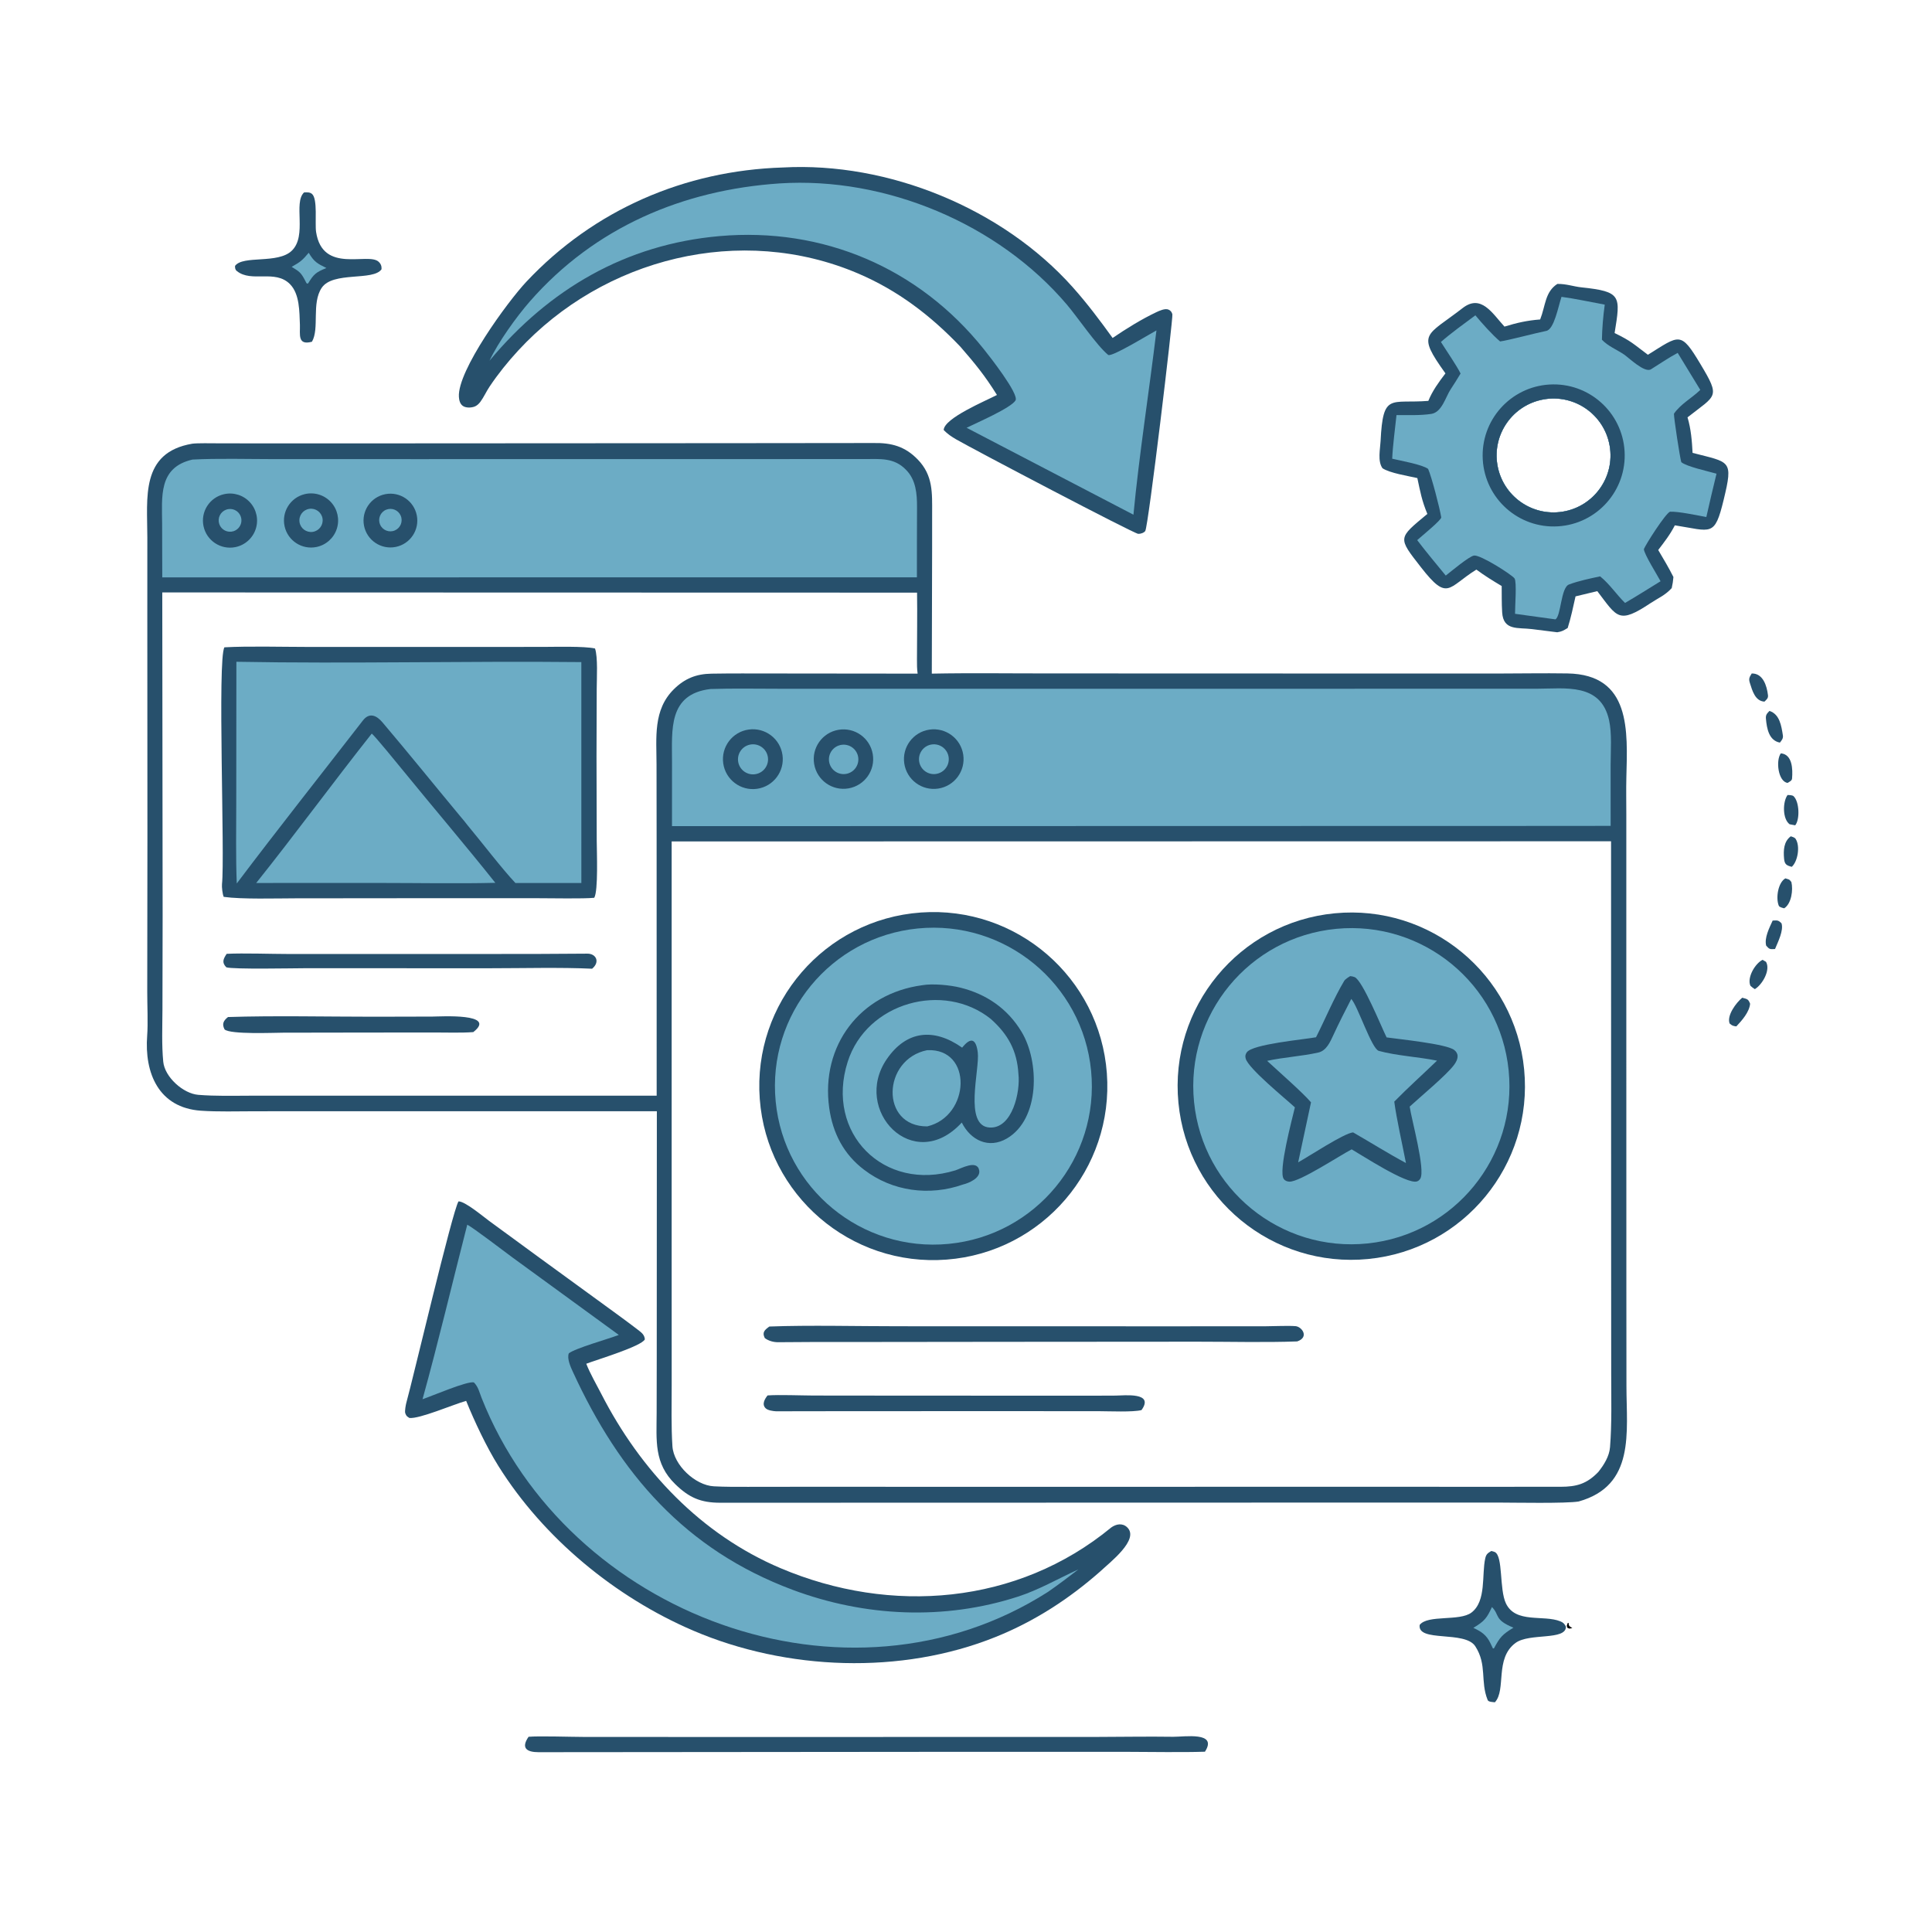
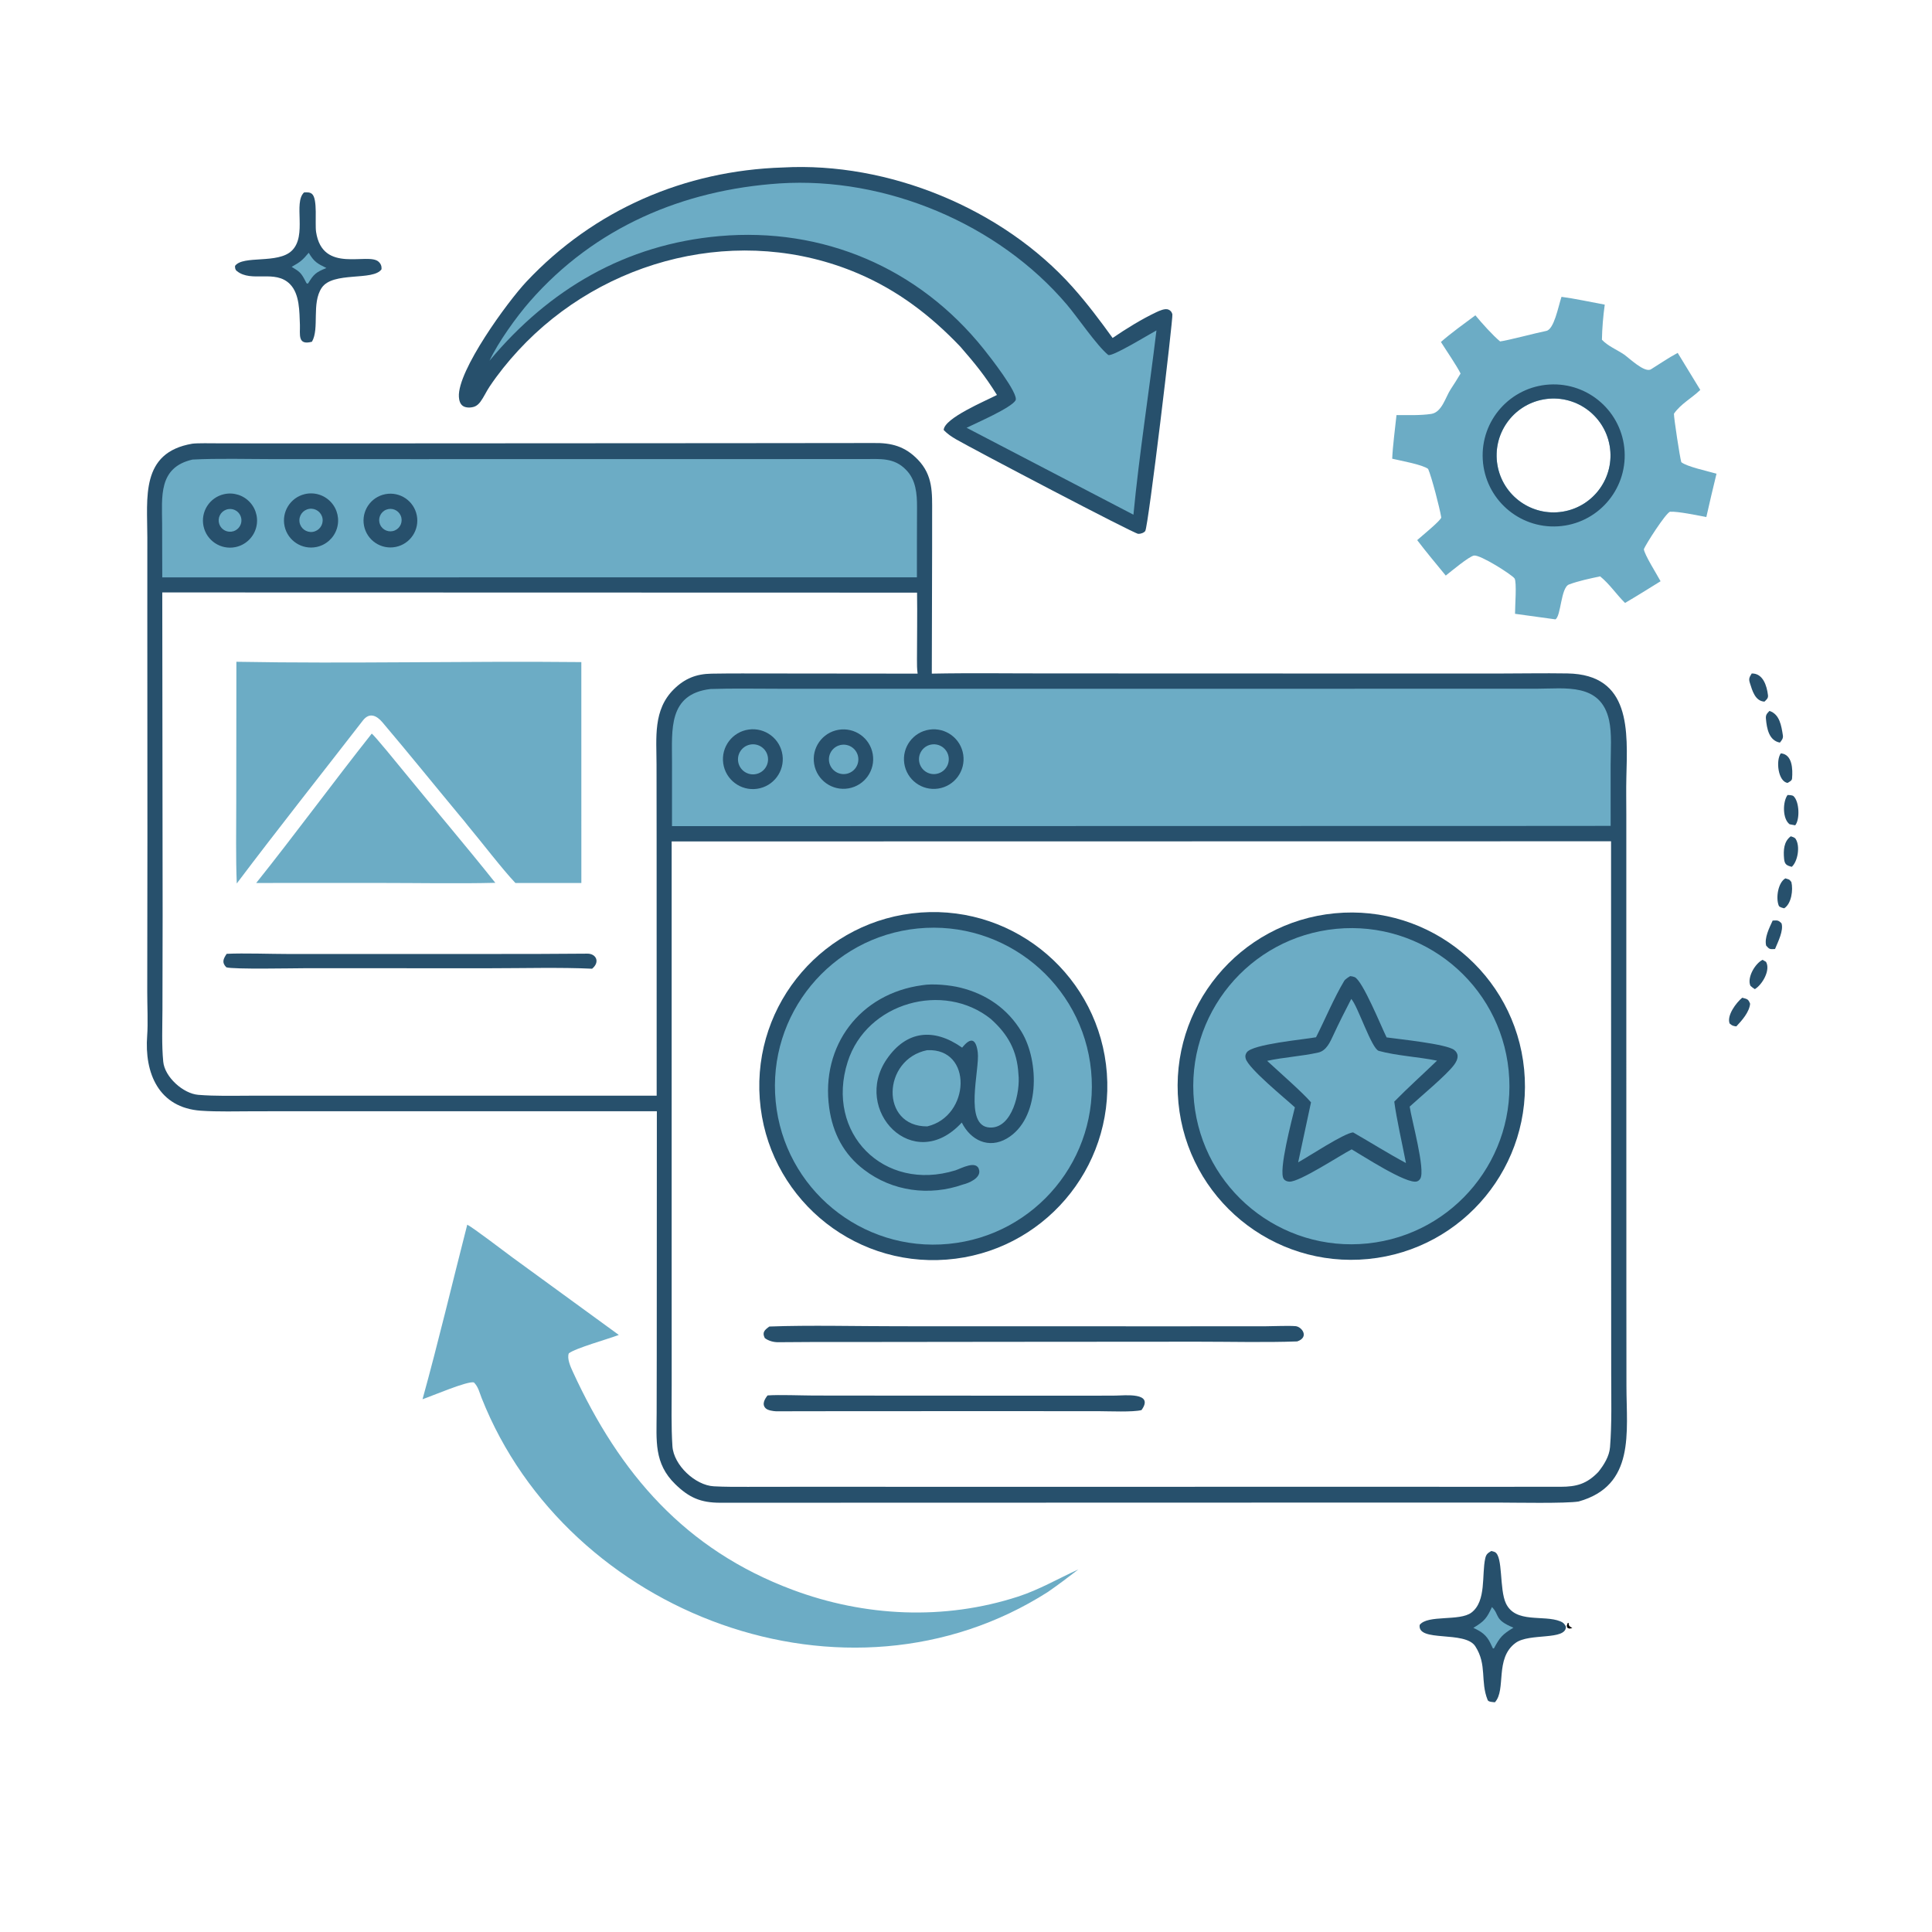
<svg xmlns="http://www.w3.org/2000/svg" width="1024" height="1024" viewBox="0 0 1024 1024">
  <path fill="#27506C" d="M101.935 235.166C104.735 234.804 112.096 234.96 115.126 234.965L138.748 235.01L217.835 234.988L388.536 234.891C413.332 234.887 438.134 234.853 462.947 234.812C472.451 234.636 479.652 236.541 486.44 243.564C494.595 252.002 494.062 261.241 494.049 272.038C494.042 278.236 494.045 284.433 494.043 290.601L493.876 357.041C514.651 356.629 536.53 356.966 557.388 356.928L705.378 356.974L792.174 356.994C804.922 356.993 818.214 356.728 830.748 356.933C864.663 357.487 862.619 387.467 862.001 412.188C861.842 418.56 861.989 425.414 861.983 431.681L861.979 521.852L862.008 682.874L862.048 734.671C862.071 759.21 866.793 787.372 836.729 795.818C829.968 796.952 802.479 796.402 794.422 796.395L707.112 796.402L381.74 796.484C371.409 796.495 365.248 793.786 357.95 786.697C346.502 775.575 347.997 763.548 348.035 748.85L348.089 718.329L348.146 588.966L185.525 588.965L135.103 588.995C125.614 589.001 115.507 589.331 106.464 588.697C84.13 587.13 76.478 568.826 78.009 548.865C78.496 542.507 78.029 532.445 78.042 525.695L78.136 444.073L78.078 326.629L78.09 284.803C78.096 263.823 74.318 239.84 101.935 235.166ZM847.129 780.18C850.118 776.426 852.96 771.91 853.348 767.04C854.349 754.472 853.978 741.094 853.972 728.455L853.929 660.609L853.895 445.894L355.991 445.978L355.995 669.195L356.009 734.073C356.013 744.747 355.704 755.98 356.4 766.53C357.061 776.537 368.474 787.245 378.342 787.776C384.329 788.098 390.384 788.064 396.377 788.057L428.015 788.017L528.403 788.047L726.408 788.015C759.972 788.012 793.587 788.072 827.157 788.024C835.544 788.012 841.008 786.551 847.129 780.18ZM348.048 580.732L348.022 444.75L347.976 405.305C347.971 391.014 346.028 376.238 357.226 365.24C362.948 359.62 369.031 357.19 377.044 357.056C387.891 356.873 398.755 356.957 409.609 356.958L486.361 357.039C485.99 354.331 486.013 352.256 486.013 349.546C486.014 337.734 486.244 325.916 486.058 314.105L86.008 314.001L86.198 485.155L86.101 535.146C86.066 544.198 85.658 553.776 86.523 562.724C87.31 570.875 97.085 579.631 105.081 580.287C114.17 581.033 123.619 580.757 132.765 580.739L182.194 580.719L347.502 580.739L348.048 580.732Z" />
  <path fill="#27506C" d="M488.088 483.648C538.807 480.018 582.896 518.119 586.657 568.828C590.418 619.536 552.431 663.724 501.732 667.616C450.848 671.521 406.464 633.365 402.689 582.471C398.915 531.577 437.185 487.292 488.088 483.648Z" />
  <path fill="#6CACC5" d="M486.501 492.103C532.696 487.56 573.817 521.354 578.311 567.554C582.806 613.755 548.969 654.84 502.764 659.286C456.627 663.725 415.616 629.95 411.128 583.818C406.64 537.686 440.373 496.639 486.501 492.103Z" />
  <path fill="#27506C" d="M488.841 522.181C494.262 521.212 503.623 522.1 509.075 523.485C522.747 526.87 534.092 534.585 541.467 546.921C550.973 562.608 551.299 593.077 533.699 603.399C524.056 609.054 514.464 604.396 509.765 594.971C484.146 622.878 451.38 588.395 470.051 561.294C480.49 546.142 494.987 544.714 509.957 555.275C514.821 549.175 517.381 550.974 518.242 557.821C519.367 566.763 510.6 596.888 524.56 597.613C536.631 598.24 540.882 578.505 539.787 569.238C539.072 556.795 534.217 548.189 525.168 540.081C500.166 520.011 459.337 531.249 449.287 562.794C437.233 600.63 468.486 632.021 506.377 620.31C509.16 619.45 517.961 614.384 519.008 620.361C519.732 624.491 513.358 627.131 510.411 627.811C492.71 634.069 472.966 631.493 457.968 619.981C447.211 611.847 441.351 600.576 439.491 587.155C434.929 554.234 455.823 526.581 488.841 522.181Z" />
  <path fill="#6CACC5" d="M491.423 556.611C515.742 555.469 514.314 591.624 491.477 597.007C466.408 597.189 467.571 561.414 491.423 556.611Z" />
  <path fill="#27506C" d="M707.464 484.065C758.018 479.238 802.93 516.269 807.827 566.816C812.724 617.364 775.756 662.327 725.216 667.294C674.575 672.272 629.504 635.215 624.597 584.568C619.691 533.92 656.81 488.901 707.464 484.065Z" />
  <path fill="#6CACC5" d="M708.241 492.3C754.165 487.894 795.011 521.44 799.615 567.345C804.219 613.25 770.849 654.24 724.965 659.042C678.8 663.872 637.505 630.254 632.872 584.069C628.24 537.884 662.036 496.734 708.241 492.3Z" />
  <path fill="#27506C" d="M715.625 517.366C716.455 517.436 717.125 517.56 717.915 517.857C722.128 519.438 732.221 544.442 734.925 549.847C741.432 550.79 766.692 553.282 770.797 556.531C771.786 557.314 772.519 558.383 772.55 559.684C772.593 561.478 771.657 563.126 770.613 564.513C766.5 569.98 752.907 581.233 747.165 586.52C748.112 593.298 755.587 620.017 752.798 624.686C752.361 625.417 751.775 625.955 750.964 626.192C745.521 627.787 721.936 612.347 716.408 609.177C710.071 612.469 688.794 626.497 683.448 626.298C682.25 626.253 681.145 625.88 680.411 624.866C677.429 620.744 684.866 593.103 686.318 586.917C681.299 582.28 661.815 566.469 660.262 561.13C659.889 559.848 660.028 558.928 660.784 557.811C663.784 553.384 691.016 550.984 697.518 549.77C702.38 540.213 706.919 529.156 712.446 519.904C712.994 518.987 714.68 517.938 715.625 517.366Z" />
  <path fill="#6CACC5" d="M716.204 529.452C719.734 533.314 726.959 555.927 730.806 556.993C740.029 559.55 751.965 560.181 761.658 562.166C754.221 569.337 746.169 576.557 738.989 583.881C740.172 592.936 743.348 606.889 745.183 616.425C735.911 611.471 726.368 605.469 717.168 600.188C712.38 600.599 693.906 612.824 688.058 616.054L694.863 584.261C690.644 579.239 677.276 567.55 671.602 562.273C680.481 560.33 689.818 559.859 698.681 557.88C703.041 556.907 705.009 552.27 706.705 548.614C709.708 542.14 712.909 535.791 716.204 529.452Z" />
  <path fill="#27506C" d="M407.78 703.087C428.821 702.283 455.25 702.961 476.625 702.94L618.833 702.974L670.657 702.952C675.222 702.943 682.198 702.573 686.59 702.876C690.011 703.113 694.093 708.726 687.552 710.977C670.886 711.604 651.288 711.115 634.429 711.124L533.645 711.195L448.996 711.291C436.894 711.284 424.62 711.258 412.503 711.402C410.031 711.431 407.38 710.734 405.361 709.212C403.785 706.151 405.316 704.867 407.78 703.087Z" />
  <path fill="#27506C" d="M406.826 739.601C413.32 739.171 424.269 739.632 431.204 739.664L477.14 739.711L565.716 739.743C574.223 739.744 582.758 739.769 591.263 739.695C595.974 739.655 611.952 737.741 605.026 747.368C600.662 748.549 587.581 747.97 582.336 747.956L539.399 747.937L452.691 747.947C438.949 747.95 425.045 747.978 411.291 748.012C409.769 747.927 406.988 747.56 405.835 746.441C403.62 744.29 405.345 741.499 406.826 739.601Z" />
-   <path fill="#27506C" d="M118.949 343.089C131.816 342.387 149.351 342.884 162.507 342.883L243.49 342.885L287.727 342.873C294.177 342.861 309.731 342.425 315.378 343.711C316.951 348.279 316.296 359.596 316.275 364.832L316.164 400.84L316.278 445.578C316.306 451.528 317.148 472.117 314.959 475.846C309.172 476.436 292.104 476.061 285.567 476.075L223.321 476.065L156.655 476.13C146.474 476.138 128.151 476.711 118.578 475.357C117.925 474.025 117.506 470.026 117.656 468.649C119.279 453.827 115.159 349.378 118.949 343.089Z" />
  <path fill="#6CACC5" d="M125.29 350.755C185.633 351.856 247.537 350.299 308.117 350.925L308.129 468.005L273.182 468.008C266.194 460.647 254.983 445.959 247.874 437.469C246.649 435.79 245.118 434.063 243.774 432.445C230.088 415.964 216.555 399.194 202.715 382.863C199.454 379.015 195.694 377.551 192.341 381.876C170.401 410.184 146.93 439.822 125.491 468.261C124.919 454.401 125.227 439.059 125.221 425.08L125.29 350.755Z" />
  <path fill="#6CACC5" d="M197.031 388.832C198.439 389.728 211.616 405.924 213.628 408.393C229.798 428.228 246.608 447.918 262.533 467.914C243.037 468.401 221.876 467.987 202.25 467.986L135.802 467.996C156.47 442.128 176.412 414.875 197.031 388.832Z" />
  <path fill="#27506C" d="M120.138 505.548C129.152 505.105 143.652 505.634 153.184 505.638L223.25 505.647L283.756 505.614C292.945 505.598 302.127 505.508 311.312 505.453C315.907 505.425 318.197 509.816 313.834 513.442C297.404 512.653 276.539 513.198 259.824 513.194L161.426 513.181C155.911 513.182 123.419 513.848 119.961 512.691C117.417 510.149 118.363 508.229 120.138 505.548Z" />
-   <path fill="#27506C" d="M120.841 539.051C145.159 538.253 173.395 538.885 198.029 538.883L229.18 538.808C233.253 538.789 263.85 536.853 250.87 547.02L250.408 547.06C244.76 547.506 236.188 547.236 230.234 547.242L192.366 547.277L150.047 547.345C145.065 547.361 122.277 548.361 119.037 545.637C117.515 542.732 118.413 540.975 120.841 539.051Z" />
  <path fill="#6CACC5" d="M376.583 365.189C388.127 364.805 400.562 365.046 412.195 365.049L473.659 365.059L661.722 365.06L778.602 365.039L814.695 365.034C829.514 365.037 848.416 361.794 852.835 381.684C854.406 388.755 853.684 397.906 853.666 405.332L853.674 437.727L831.75 437.761L356.169 437.871L356.181 403.726C356.202 386.864 354.025 367.874 376.583 365.189Z" />
  <path fill="#27506C" d="M396.884 386.669C405.546 385.485 413.531 391.534 414.737 400.192C415.944 408.85 409.915 416.852 401.26 418.08C392.573 419.313 384.536 413.258 383.326 404.568C382.115 395.878 388.191 387.857 396.884 386.669Z" />
  <path fill="#6CACC5" d="M397.543 394.656C401.862 393.787 406.066 396.59 406.926 400.911C407.787 405.231 404.976 409.43 400.654 410.282C396.343 411.132 392.158 408.331 391.3 404.021C390.442 399.712 393.235 395.521 397.543 394.656Z" />
  <path fill="#27506C" d="M492.586 386.72C501.213 385.435 509.249 391.386 510.537 400.013C511.824 408.64 505.875 416.678 497.249 417.968C488.619 419.258 480.577 413.306 479.289 404.676C478.001 396.046 483.955 388.006 492.586 386.72Z" />
-   <path fill="#6CACC5" d="M493.3 394.677C496.104 394.066 499.019 395.025 500.913 397.181C502.807 399.337 503.382 402.351 502.416 405.053C501.449 407.755 499.093 409.72 496.261 410.185C492.035 410.88 488.027 408.08 487.224 403.874C486.421 399.668 489.116 395.588 493.3 394.677Z" />
+   <path fill="#6CACC5" d="M493.3 394.677C496.104 394.066 499.019 395.025 500.913 397.181C502.807 399.337 503.382 402.351 502.416 405.053C501.449 407.755 499.093 409.72 496.261 410.185C492.035 410.88 488.027 408.08 487.224 403.874C486.421 399.668 489.116 395.588 493.3 394.677" />
  <path fill="#27506C" d="M444.429 386.81C452.994 385.362 461.114 391.123 462.578 399.685C464.043 408.247 458.298 416.379 449.739 417.86C441.155 419.346 432.996 413.582 431.528 404.995C430.059 396.409 435.839 388.261 444.429 386.81Z" />
  <path fill="#6CACC5" d="M444.35 395.207C446.975 394.198 449.939 394.679 452.11 396.467C454.28 398.254 455.32 401.071 454.833 403.841C454.345 406.61 452.405 408.902 449.755 409.841C445.732 411.266 441.311 409.193 439.833 405.19C438.354 401.187 440.367 396.739 444.35 395.207Z" />
  <path fill="#6CACC5" d="M102.023 243.58C115.286 242.873 131.617 243.333 145.147 243.335L222.837 243.344L458 243.31C466.317 243.314 473.854 242.395 480.196 248.996C485.491 254.306 486.078 261.778 486.04 268.882C485.976 281.239 485.987 293.631 485.981 306.004L470.75 305.99L86.004 306.027L85.929 277.802C85.877 263.256 83.82 247.733 102.023 243.58Z" />
  <path fill="#27506C" d="M161.463 261.915C166.508 260.687 171.823 262.28 175.36 266.08C178.898 269.88 180.108 275.294 178.524 280.238C176.939 285.183 172.808 288.886 167.721 289.922C160.058 291.482 152.556 286.62 150.851 278.988C149.146 271.356 153.865 263.764 161.463 261.915Z" />
  <path fill="#6CACC5" d="M163.916 269.699C167.294 269.18 170.45 271.504 170.956 274.884C171.462 278.263 169.125 281.41 165.744 281.903C162.381 282.394 159.254 280.073 158.751 276.712C158.247 273.35 160.557 270.215 163.916 269.699Z" />
  <path fill="#27506C" d="M118.711 261.936C123.753 260.784 129.025 262.436 132.509 266.259C135.992 270.082 137.148 275.485 135.534 280.399C133.92 285.312 129.785 288.977 124.713 289.989C117.019 291.525 109.519 286.595 107.878 278.923C106.236 271.251 111.062 263.684 118.711 261.936Z" />
  <path fill="#6CACC5" d="M119.825 270.15C121.878 269.386 124.183 269.794 125.848 271.217C127.513 272.639 128.277 274.852 127.843 276.998C127.41 279.145 125.847 280.888 123.76 281.553C120.639 282.547 117.295 280.869 116.226 277.772C115.158 274.676 116.755 271.292 119.825 270.15Z" />
  <path fill="#27506C" d="M204.196 261.926C211.908 260.418 219.384 265.437 220.909 273.146C222.435 280.854 217.433 288.342 209.728 289.885C201.998 291.434 194.48 286.412 192.949 278.678C191.419 270.944 196.459 263.438 204.196 261.926Z" />
  <path fill="#6CACC5" d="M204.619 270.177C207.641 268.912 211.117 270.324 212.4 273.338C213.682 276.352 212.29 279.837 209.283 281.137C206.252 282.447 202.733 281.041 201.44 278.002C200.147 274.963 201.573 271.453 204.619 270.177Z" />
-   <path fill="#27506C" d="M243.027 636.75C246.525 636.746 255.806 644.58 259.246 647.104L286.353 666.943L320.598 691.874C326.44 696.146 332.439 700.456 338.167 704.868C340.122 706.373 341.558 707.442 341.789 709.871C340.127 713.554 316.175 720.721 310.731 722.815C312.803 728.089 316.07 733.712 318.685 738.772C339.503 779.413 371.541 813.294 413.737 831.181C472.132 855.934 539.26 850.566 588.971 809.601C591.551 807.757 594.864 807.092 597.389 809.473C604.217 815.915 588.166 828.151 583.139 832.903C566.527 847.542 548.315 859.312 527.791 867.589C477.668 887.804 416.845 885.417 367.397 864.253C326.188 846.615 288.026 815.186 264.187 777.051C257.841 766.9 251.569 753.561 247.066 742.487C240.142 744.443 222.308 752.136 216.998 751.551C215.705 750.723 215.391 750.61 214.812 749.075C214.401 747.987 215.115 744.373 215.382 743.424C218.674 731.756 239.832 641.644 243.027 636.75Z" />
  <path fill="#6CACC5" d="M247.653 649.112C250.663 650.58 267.918 663.764 271.563 666.442L327.979 707.544C322.353 709.715 304.993 714.537 301.474 717.308C300.422 720.106 302.453 724.534 303.657 727.155C328.468 781.148 363.206 821.354 420.012 842.603C458.292 856.922 500.427 858.929 539.536 846.248C550.861 842.576 560.942 836.647 571.569 831.821C566.122 836.011 561.096 839.833 555.449 843.738C448.979 911.78 300.785 855.978 255.259 740.937C254.068 737.926 253.539 735.092 251.17 732.704C247.749 731.853 229.222 739.816 223.95 741.621C232.311 711.447 239.829 679.599 247.653 649.112Z" />
  <path fill="#27506C" d="M414.894 88.773C470.862 85.67 531.35 110.524 568.519 152.169C576.195 160.77 582.976 169.796 589.71 179.131C596.806 174.282 605.117 169.137 612.878 165.469C614.513 164.697 617.526 163.309 619.34 164.103C620.491 164.607 621.037 165.374 621.383 166.57C621.871 168.257 608.625 279.225 607.005 281.452C606.285 282.441 604.446 283.039 603.27 282.944C600.805 282.743 516.25 238.337 506.855 232.915C504.43 231.516 502.119 229.975 500.181 227.935C500.323 221.627 522.55 212.427 528.405 209.34C521.958 198.999 516.873 192.811 509.006 183.747C493.277 167.239 475.908 153.955 454.814 144.955C392.679 118.445 320.009 136.642 274.635 185.824C269.114 191.809 263.997 198.174 259.461 204.94C257.713 207.546 256.445 210.507 254.577 213.013C253.786 214.073 252.676 215.118 251.399 215.549C249.59 216.16 246.898 216.274 245.284 215.119C243.787 214.049 243.336 212.086 243.227 210.35C242.356 196.498 269.005 159.929 279.075 149.223C314.824 111.217 362.841 90.407 414.894 88.773Z" />
  <path fill="#6CACC5" d="M413.242 97.208C469.365 93.574 529.072 118.579 565.474 161.455C571.215 168.218 581.226 183.053 587.324 188.089C589.057 189.521 608.679 177.4 612.944 175.127C609.113 207.099 603.794 240.912 600.745 272.801L512.307 226.729C517.617 224.118 535.876 216.222 538.243 212.228C540.238 208.862 524.141 188.41 521.37 184.974C486.941 141.947 436.146 120.313 381.299 125.144C331.668 129.515 291.068 153.22 259.451 191.181C264.085 181.32 273.695 167.916 280.9 159.692C315.221 120.514 361.88 100.653 413.242 97.208Z" />
-   <path fill="#27506C" d="M825.428 150.486C830.129 150.392 833.994 151.86 838.156 152.298C859.57 154.55 858.948 156.87 855.775 176.52C864.76 180.88 865.733 182.314 873.426 188.033C890.34 177.513 890.74 175.378 901.3 193.014C912.011 210.901 909.69 209.161 894.419 221.21C896.233 227.173 896.795 233.847 897.097 240.033C917.038 245.214 918.747 243.58 913.587 264.87C908.747 284.841 907.228 281.486 887.704 278.435C885.068 283.541 882.323 286.987 878.886 291.513C881.744 296.346 884.42 300.804 886.949 305.828C886.762 308.153 886.526 309.421 886.043 311.712C882.515 315.572 878.953 316.942 874.892 319.633C857.818 330.95 857.285 327.303 846.592 313.314L835.069 316.092C833.802 321.726 832.642 327.351 830.904 332.858C828.442 334.294 828.103 334.642 825.38 335.122C821.019 334.615 816.166 333.98 812.004 333.444C804.699 332.504 796.8 334.447 796.177 324.59C795.87 319.744 795.987 315.171 795.925 310.608C790.875 307.588 787.27 305.381 782.505 301.899C767.355 311.315 767.448 319.014 753.165 300.693C740.716 284.725 740.896 285.416 756.527 272.391C753.571 265.211 752.846 260.977 751.221 253.388C746.185 252.236 736.645 250.758 732.748 248.177C730.067 244.414 731.523 238.063 731.737 233.763C733.021 207.886 736.936 214.073 757.053 212.475C759.225 207.11 762.629 202.459 766.115 197.9C750.628 176.308 755.705 178.433 775.243 163.273C785.051 155.663 791.031 166.166 797.398 173.104C804.006 171.079 809.462 169.841 816.317 169.322C819.225 161.925 818.849 154.73 825.428 150.486ZM828.259 271.194C844.818 268.501 856.003 252.82 853.158 236.287C850.312 219.753 834.53 208.713 818.023 211.711C801.73 214.669 790.864 230.204 793.672 246.523C796.48 262.843 811.914 273.852 828.259 271.194Z" />
  <path fill="#6CACC5" d="M827.623 157.324C834.36 158.194 843.672 160.203 850.553 161.465C849.724 167.364 849.151 174.11 849.051 180.058C852.228 183.46 856.902 185.278 860.785 187.902C863.329 189.621 871.67 197.829 875.061 195.726C879.863 192.749 884.146 189.757 889.21 187.033L901.188 206.664C896.539 211.153 890.888 214.004 887.221 219.279C887.19 221.67 890.349 242.366 891.116 244.955C894.011 247.345 905.267 249.749 909.787 251.067C907.899 258.726 906.147 266.343 904.395 274.035C899.738 273.18 889.361 270.976 885.118 271.22C882.626 272.315 872.359 288.38 871.284 291.054C871.432 293.733 878.364 304.743 880.138 308.069C873.896 311.936 867.638 315.864 861.309 319.578C856.722 315.074 853.165 309.578 848.096 305.481C842.752 306.628 836.678 307.875 831.59 309.791C827.227 311.433 827.392 326.708 824.387 328.276L803.001 325.332C802.941 321.86 804.026 308.319 802.713 306.553C801.18 304.491 784.632 293.956 781.26 294.454C778.647 294.841 769.053 302.906 766.282 305.068C761.245 298.913 755.931 292.593 751.141 286.278C753.164 284.421 764.099 275.571 763.882 274.204C763.109 269.349 758.815 252.8 756.936 248.533C753.821 246.204 742.601 244.251 737.894 243.123C738.18 236.38 739.451 226.91 740.17 220C746.108 219.98 752.704 220.271 758.58 219.385C764.286 218.524 766.161 210.421 768.925 206.265C770.725 203.557 772.476 200.751 774.133 197.973C772.125 193.855 766.422 185.581 763.715 181.254C768.629 176.891 776.611 171.097 781.98 167.123C785.306 171.15 791.117 177.673 795.089 180.971C799.367 180.42 814.597 176.346 819.538 175.395C823.696 174.594 825.83 162.797 827.623 157.324ZM828.259 271.194C844.818 268.501 856.003 252.82 853.158 236.287C850.312 219.753 834.53 208.713 818.023 211.711C801.73 214.669 790.864 230.204 793.672 246.523C796.48 262.843 811.914 273.852 828.259 271.194Z" />
  <path fill="#27506C" d="M821.265 203.807C842.011 202.584 859.824 218.403 861.061 239.148C862.299 259.894 846.493 277.718 825.749 278.97C804.983 280.224 787.136 264.399 785.898 243.632C784.659 222.865 800.497 205.03 821.265 203.807ZM828.259 271.194C844.818 268.501 856.003 252.82 853.158 236.287C850.312 219.753 834.53 208.713 818.023 211.711C801.73 214.669 790.864 230.204 793.672 246.523C796.48 262.843 811.914 273.852 828.259 271.194Z" />
-   <path fill="#27506C" d="M280.148 920.529C285.712 920.037 302.536 920.597 308.924 920.604L373.404 920.641L580.312 920.617C594.112 920.604 607.968 920.321 621.751 920.531C627.531 920.619 645.688 917.608 638.639 928.443C625.364 928.867 609.646 928.506 596.247 928.506L515.398 928.498L285.444 928.697C279.229 928.697 275.986 926.558 280.148 920.529Z" />
  <path fill="#27506C" d="M790.416 822.056C790.99 822.201 791.725 822.34 792.269 822.605C796.766 824.794 794.578 842.297 798.176 849.839C803.319 860.619 818.109 855.74 827.009 859.338C828.522 859.95 829.306 860.705 829.987 862.212C829.925 869.607 810.649 865.393 803.3 870.773C792.08 878.987 798.479 895.601 792.33 902.241C791.177 902.111 788.989 902.103 788.51 901.102C784.445 891.081 788.32 882.501 781.948 872.58C776.463 864.042 751.189 870.658 752.454 861.25C756.692 855.685 773.619 859.47 779.912 854.686C787.911 848.606 785.264 834.582 787.217 825.944C787.724 823.701 788.54 823.196 790.416 822.056Z" />
  <path fill="#6CACC5" d="M790.765 851.767C794.948 855.934 791.769 858.49 802.164 862.702C796.245 866.303 794.995 867.748 791.814 873.685L791.286 873.709L789.999 871.016C787.929 866.642 785.163 864.734 780.908 862.808L781.396 862.506C786.801 859.203 788.079 857.58 790.765 851.767Z" />
  <path fill="#27506C" d="M161.166 101.984C162.613 101.91 164.204 101.782 165.386 102.805C168.471 105.474 166.831 118.356 167.531 122.929C170.967 145.354 195.08 133.555 200.671 138.723C201.91 139.869 202.312 141.081 202.225 142.702C197.856 149.086 176.424 143.676 170.492 152.578C165.024 160.785 169.428 174.023 165.342 181.125C157.582 183.236 159.11 177.231 158.963 172.21C158.67 165.301 158.903 155.846 153.676 150.581C145.768 142.615 133.322 149.953 125.545 143.668C124.591 142.897 124.563 142.018 124.575 140.926C128.86 135.125 147.241 140.064 154.672 132.862C162.934 124.854 155.302 107.515 161.166 101.984Z" />
  <path fill="#6CACC5" d="M163.624 133.972C166.506 138.814 168.103 139.645 173.001 142.051C167.409 144.312 166.303 145.31 163.287 150.23C162.445 150.307 162.659 150.475 161.838 148.903C159.547 144.512 158.849 144.025 154.582 141.434C159.168 138.863 160.299 137.951 163.624 133.972Z" />
  <path fill="#27506C" d="M923.415 528.811C926.035 529.547 926.604 529.412 927.591 532.006C927.197 536.407 923.293 540.853 920.288 544.018C918.547 543.795 917.976 543.596 916.722 542.451C915.142 538.182 920.234 531.431 923.415 528.811Z" />
  <path fill="#27506C" d="M937.853 376.804C943.272 378.564 944.159 384.645 944.965 389.774C945.215 391.361 944.346 392.407 943.376 393.597C937.574 392.5 936.451 386.169 935.979 380.958C935.79 378.869 936.493 378.232 937.853 376.804Z" />
  <path fill="#27506C" d="M928.453 356.954C934.405 356.827 936.481 363.44 937.07 368.531C937.258 370.154 936.225 370.834 935.198 371.88C930.241 371.592 928.769 366.091 927.458 361.962C926.741 359.705 927.234 358.93 928.453 356.954Z" />
  <path fill="#27506C" d="M947.441 421.376C948.402 421.393 950.013 421.414 950.635 422.007C953.765 424.987 954.01 434.45 951.49 437.432L948.531 436.876C944.655 433.982 944.856 424.861 947.441 421.376Z" />
  <path fill="#27506C" d="M939.542 487.93C941.97 487.798 942.498 487.604 944.236 489.38C945.456 493.193 942.359 499.205 940.8 503.005C938.139 503.122 937.877 503.262 936.114 501.224C935.044 497.132 937.774 491.799 939.542 487.93Z" />
  <path fill="#27506C" d="M949.136 443.262C950.081 443.573 951.212 443.841 951.731 444.642C954.266 448.557 952.793 456.676 949.678 459.433C946.914 458.721 945.868 458.134 945.596 455.118C945.197 450.684 945.413 446.037 949.136 443.262Z" />
  <path fill="#27506C" d="M946.287 465.548C948.632 466.349 948.116 465.809 949.474 467.502C950.465 471.648 949.525 478.975 945.668 481.415C944.832 481.209 943.135 480.857 942.8 480.054C941.112 476.004 942.386 467.774 946.287 465.548Z" />
  <path fill="#27506C" d="M934.198 508.733L936.024 509.784C938.538 514.144 934.09 521.863 930.106 524.265C928.902 523.528 928.834 523.397 927.752 522.475C925.842 518.159 930.249 510.651 934.198 508.733Z" />
  <path fill="#27506C" d="M943.867 399.286C950.032 399.796 950.243 407.745 949.827 412.633C949.724 413.845 948.446 414.319 947.472 414.955C942.444 414.289 941.097 403.104 943.867 399.286Z" />
  <path d="M830.945 860.186L831.424 860.202C831.415 862.064 831.932 861.922 833.363 862.915C831.446 863.219 832.264 863.403 830.742 862.775C830.276 861.224 830.366 862.05 830.945 860.186Z" />
</svg>